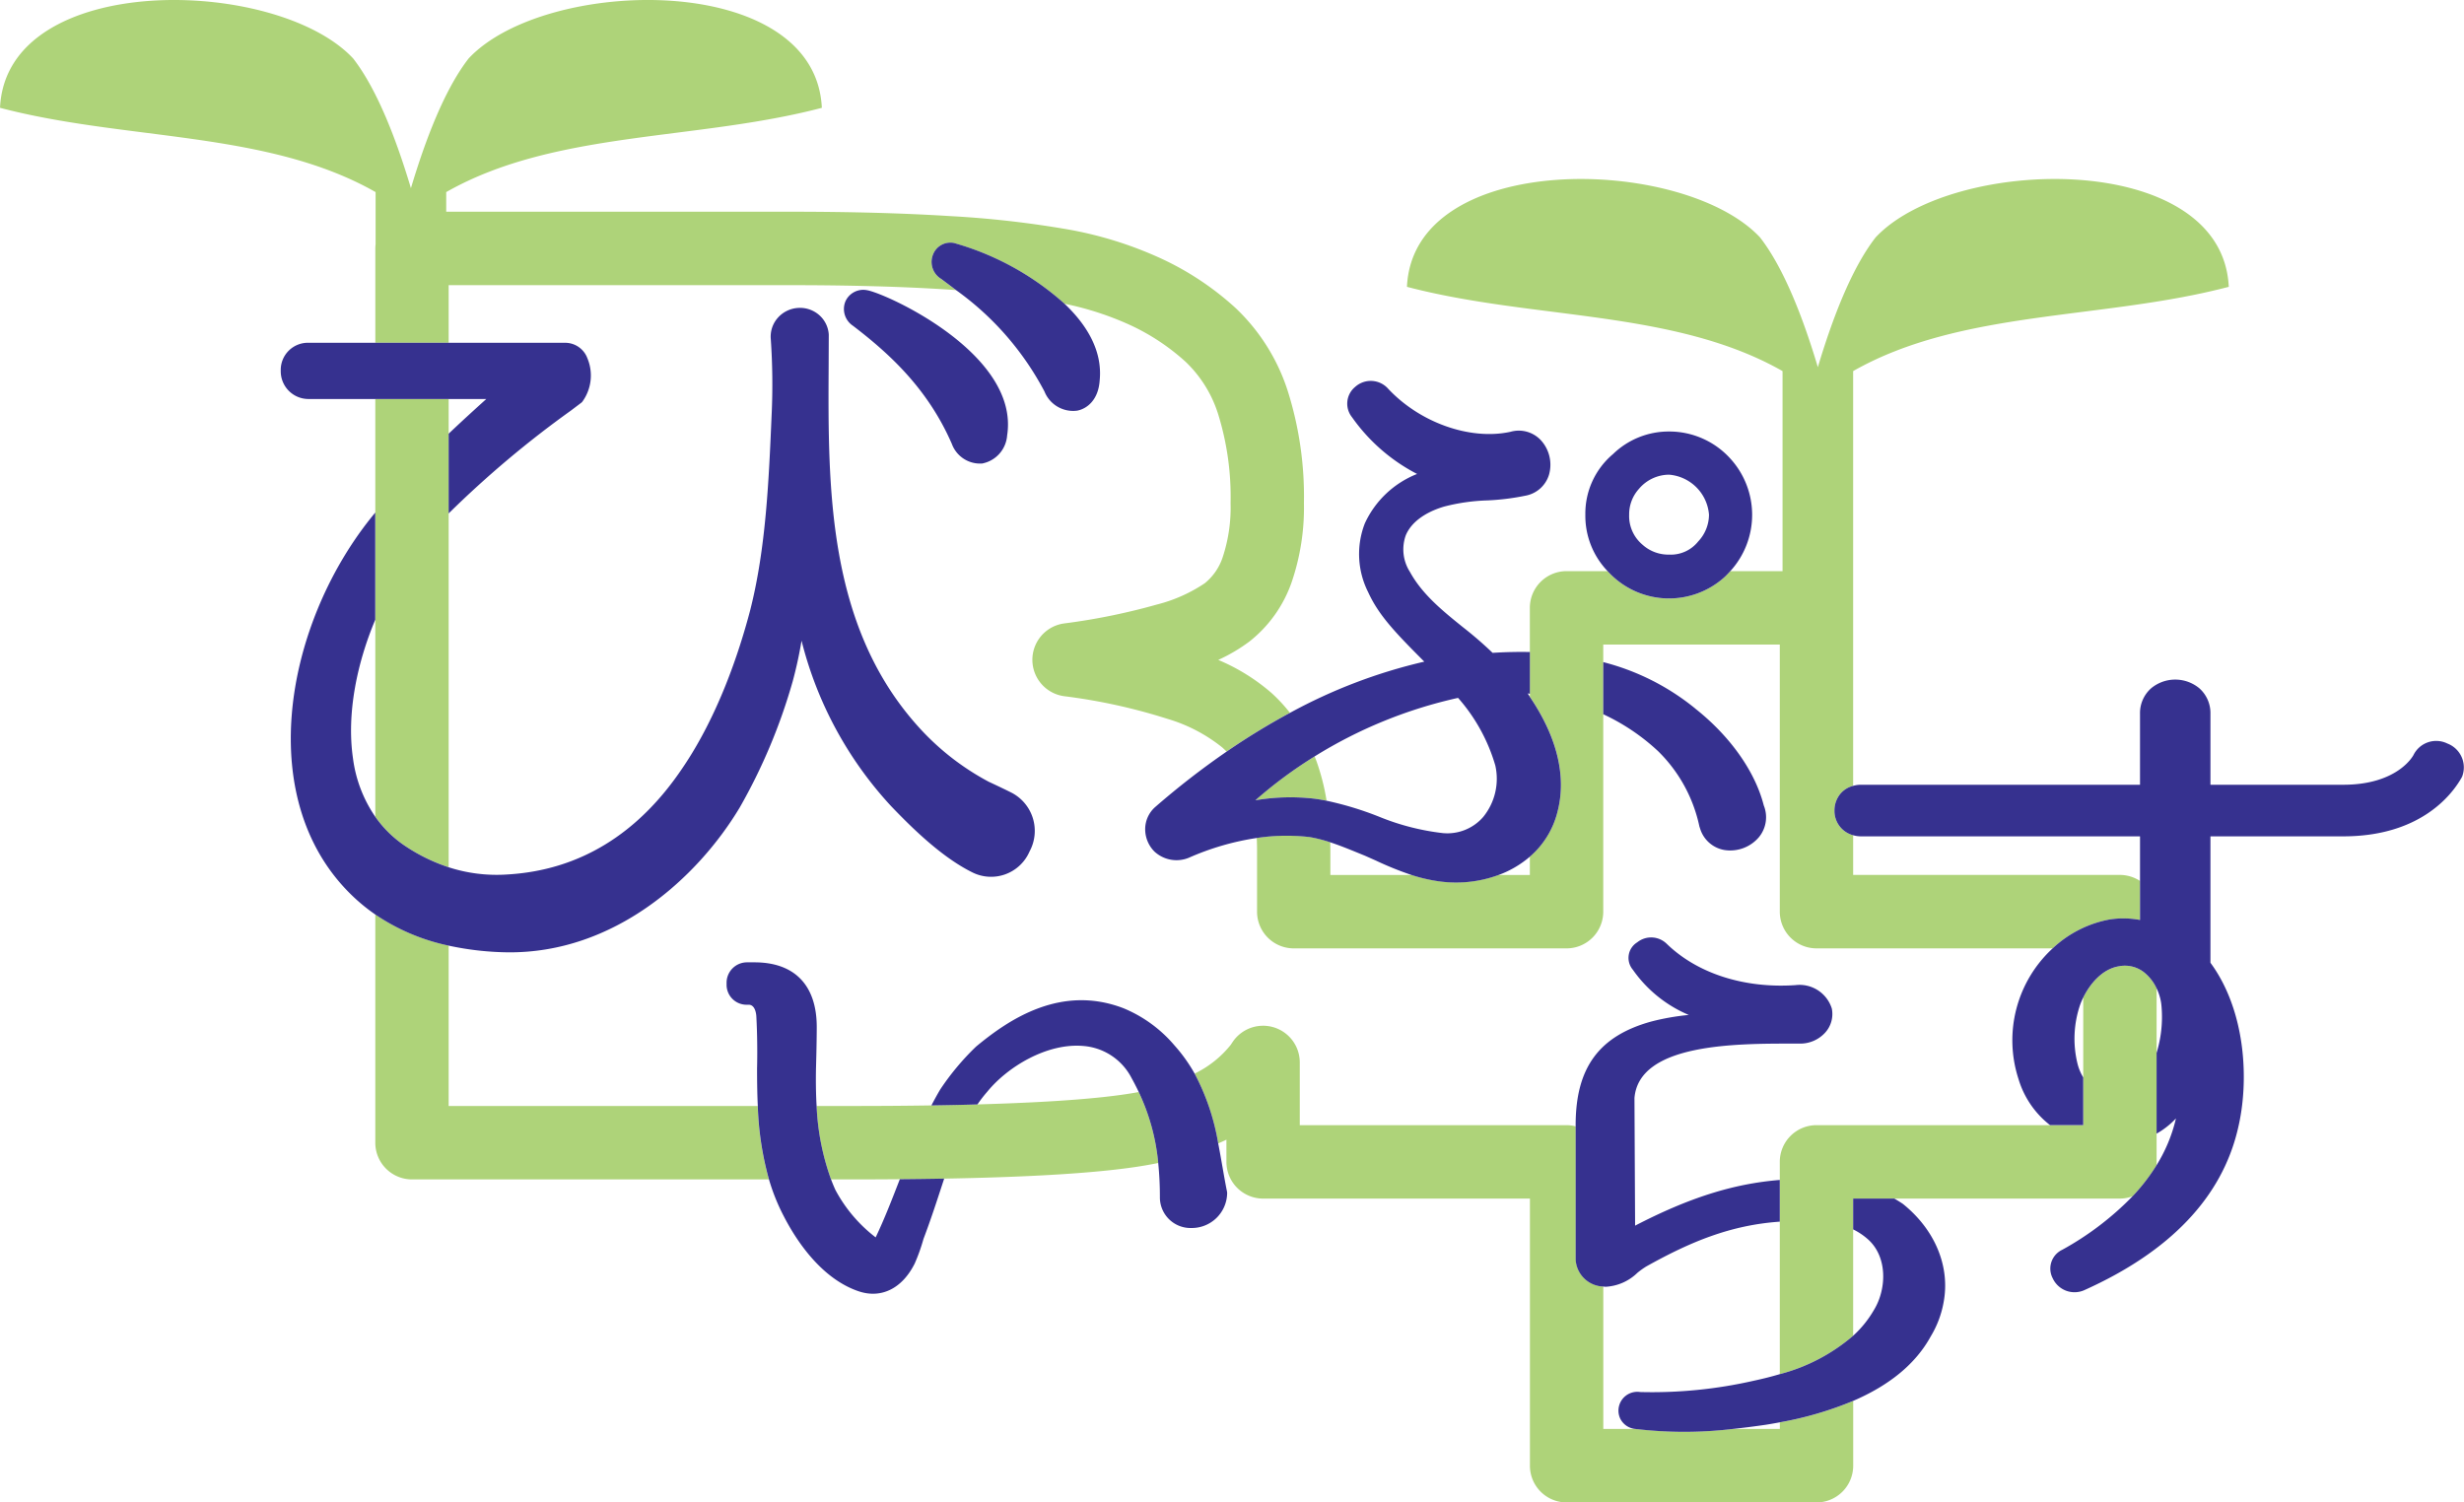
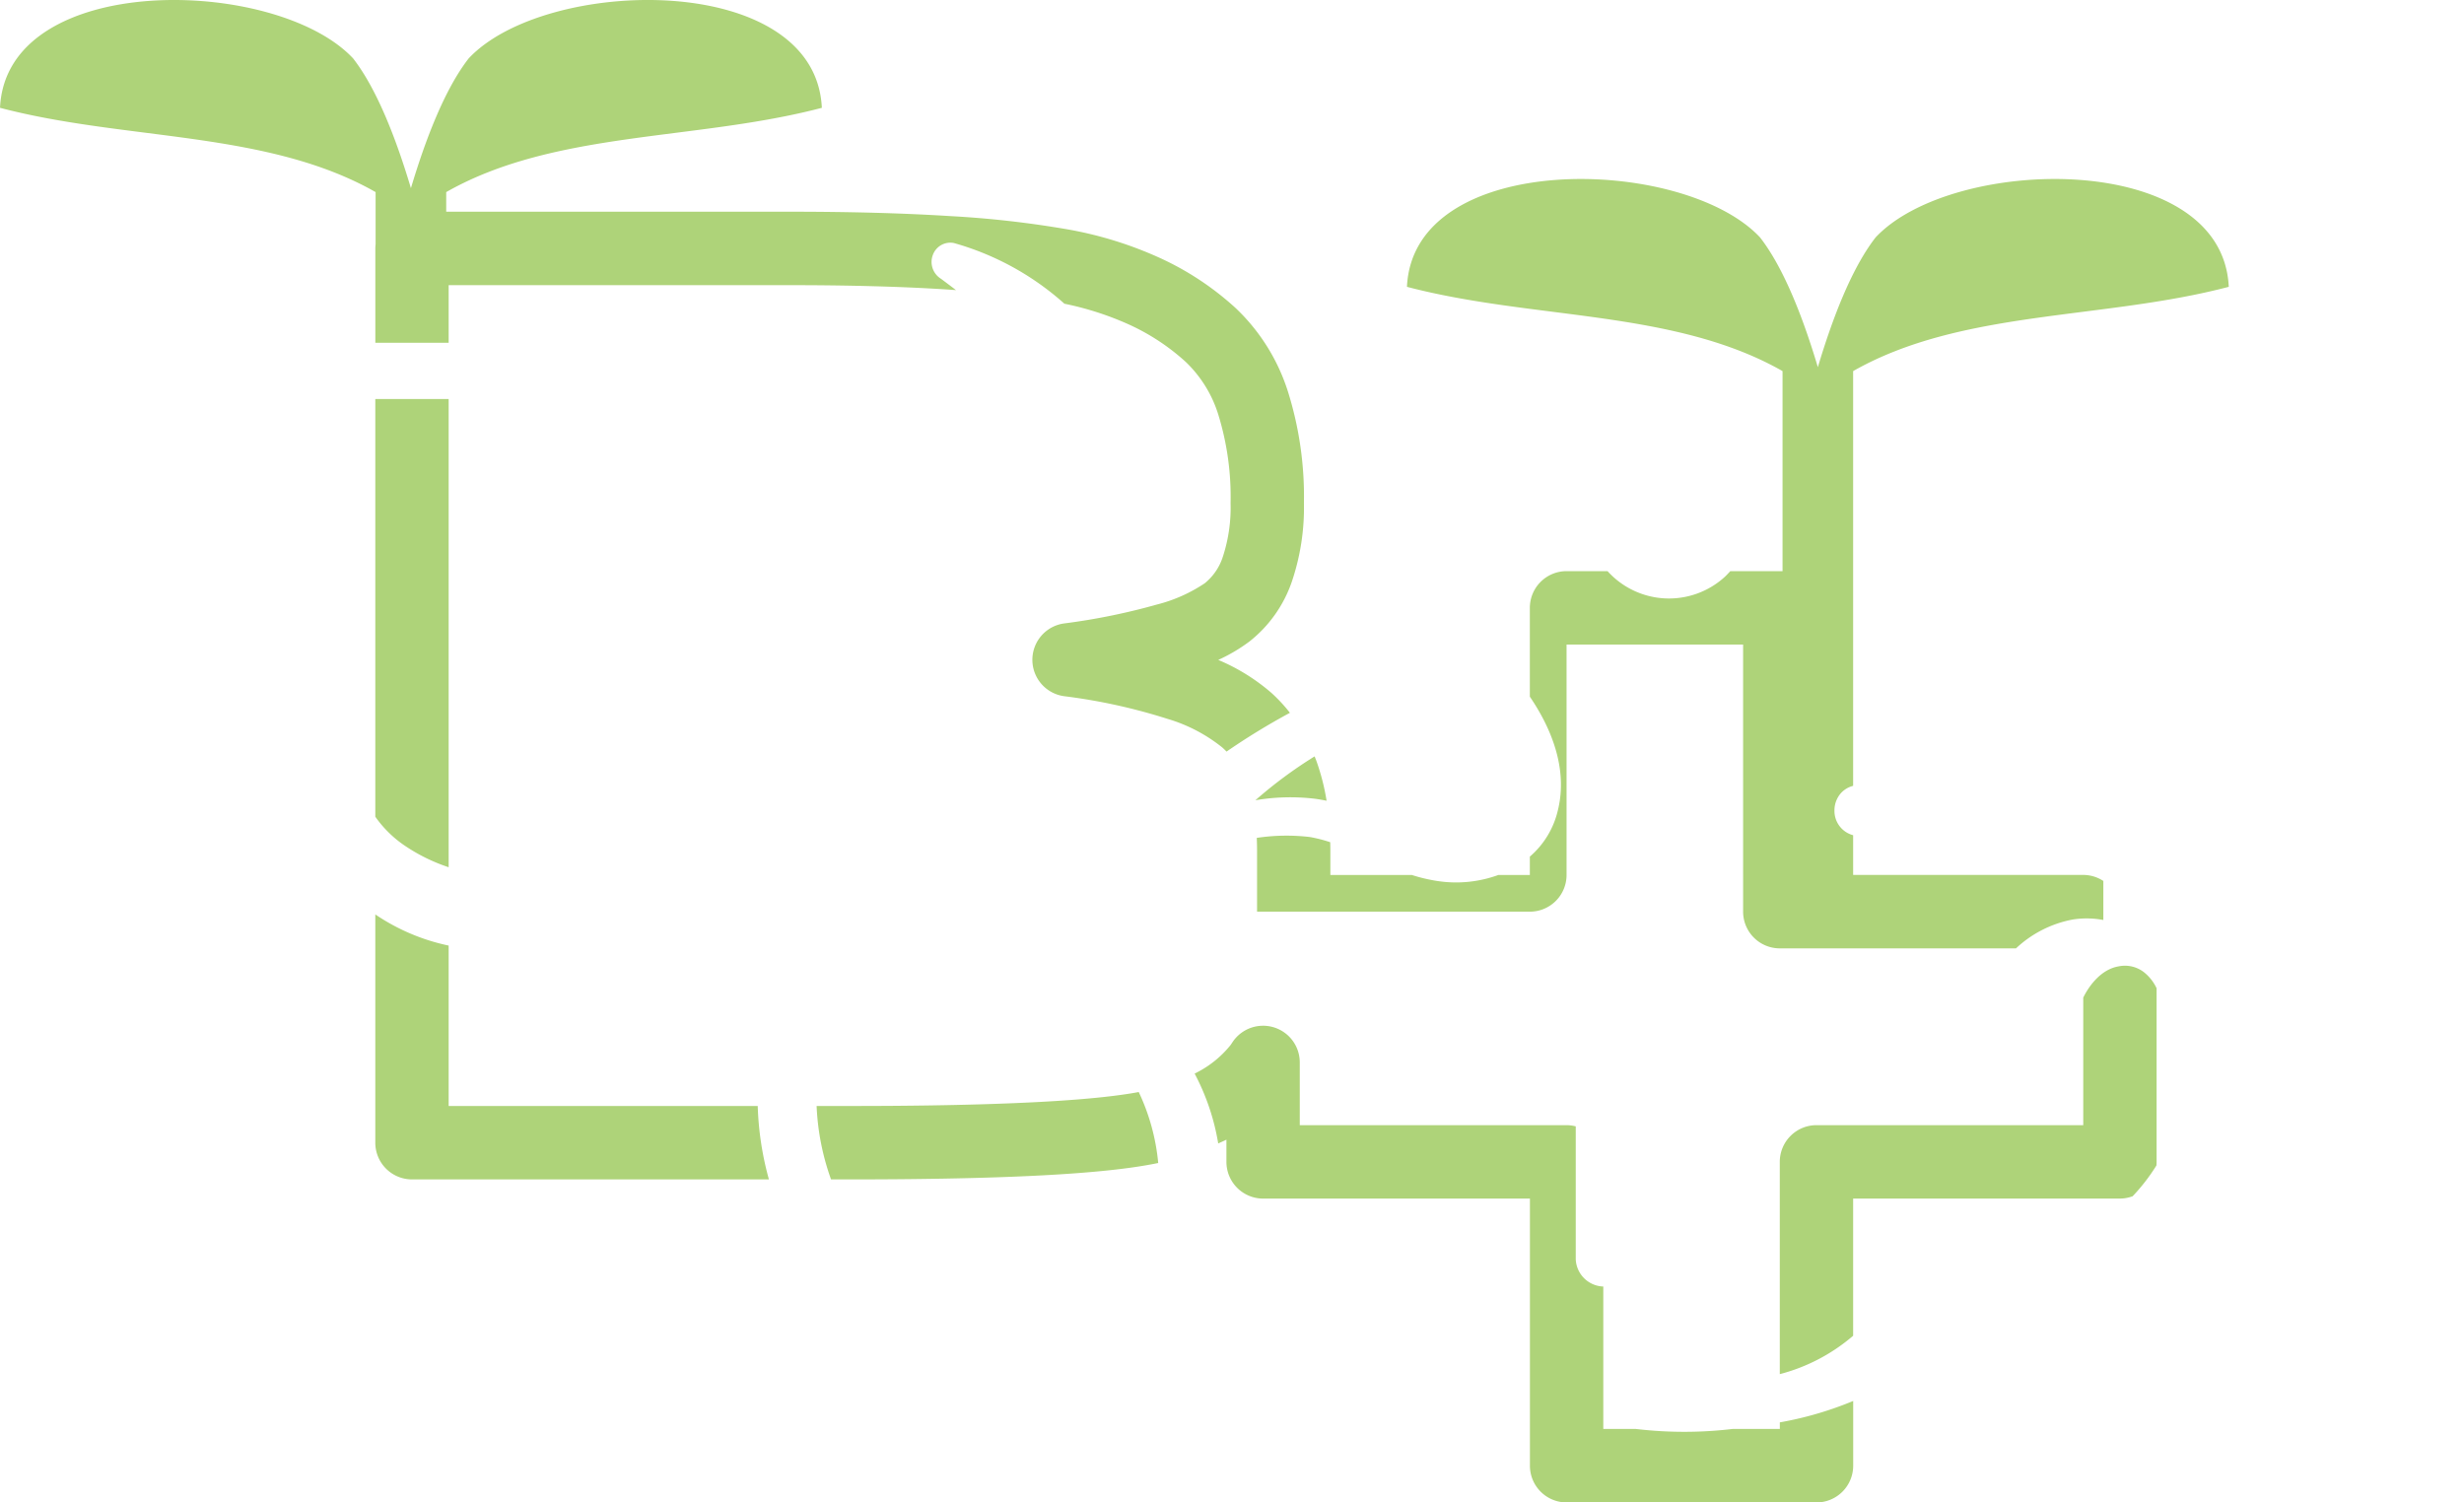
<svg xmlns="http://www.w3.org/2000/svg" id="img_top_mv01" width="273" height="166.465" viewBox="0 0 273 166.465">
-   <path id="パス_18" data-name="パス 18" d="M185.7,184.388v-51.88h-8.127V178.79a12.661,12.661,0,0,0,3.113,3.105A19.69,19.69,0,0,0,185.7,184.388ZM373.518,196.01a3.435,3.435,0,0,0-2.781-.641c-1.815.3-3.178,1.929-3.931,3.464v14.133H337.247a4.067,4.067,0,0,0-4.064,4.068v23.519a20.338,20.338,0,0,0,8.128-4.254V221.1h29.558a4.056,4.056,0,0,0,1.408-.258,21.156,21.156,0,0,0,2.634-3.406,3.818,3.818,0,0,0,.022-.4V197.8A4.945,4.945,0,0,0,373.518,196.01ZM281.679,176.8c.419.056.851.133,1.292.22a24.635,24.635,0,0,0-1.112-4.363c-.067-.186-.144-.367-.216-.55a49.145,49.145,0,0,0-6.561,4.86A23.072,23.072,0,0,1,281.679,176.8Zm-9.79-5.227a75.6,75.6,0,0,1,7.019-4.295,17.343,17.343,0,0,0-2.03-2.19,21.992,21.992,0,0,0-5.91-3.671,18.6,18.6,0,0,0,3.468-2.051,14.359,14.359,0,0,0,4.665-6.562,25.534,25.534,0,0,0,1.36-8.776,38.815,38.815,0,0,0-1.784-12.381,21.821,21.821,0,0,0-5.815-9.244,32.315,32.315,0,0,0-8.308-5.5,42.463,42.463,0,0,0-10.211-3.179,112.083,112.083,0,0,0-13.113-1.484q-7.688-.484-17.7-.483h-38.1v-2.174c12.017-6.835,27.626-5.662,41.618-9.337-.72-15.2-30.591-14.59-39.128-5.476-2.708,3.477-4.835,9.144-6.4,14.378-1.564-5.234-3.7-10.9-6.406-14.378-8.53-9.114-38.416-9.721-39.12,5.476,13.992,3.675,29.6,2.5,41.613,9.337v5.775a3.8,3.8,0,0,0-.03.467v10.457H185.7v-6.387h37.83q9.827,0,17.188.466c.407.025.8.054,1.194.082-.576-.442-1.134-.86-1.658-1.251a2.193,2.193,0,0,1-.907-2.648,2.064,2.064,0,0,1,2.318-1.321,30.848,30.848,0,0,1,12.26,6.729,33.686,33.686,0,0,1,7.205,2.329,24.183,24.183,0,0,1,6.233,4.117,13.659,13.659,0,0,1,3.614,5.855,30.844,30.844,0,0,1,1.356,9.778,17.526,17.526,0,0,1-.862,5.973,6.208,6.208,0,0,1-2,2.92,17,17,0,0,1-5.286,2.354,71.128,71.128,0,0,1-10.312,2.1,4.068,4.068,0,0,0,.006,8.057,63.484,63.484,0,0,1,11.447,2.508,17.679,17.679,0,0,1,6.1,3.185C271.588,171.274,271.74,171.423,271.888,171.575Zm61.3,75.052h-5.218a45.483,45.483,0,0,1-10.574.02l-.1-.006c-.024,0-.046-.012-.068-.014h-3.6v-15.78a3.159,3.159,0,0,1-3.052-3.013V213.1a4,4,0,0,0-1.011-.134H280v-6.949a4.064,4.064,0,0,0-7.392-2.335c-.126.182-.2.3-.241.364l-.007.008a11.517,11.517,0,0,1-3.586,2.981c-.136.075-.28.148-.421.222a25.34,25.34,0,0,1,2.61,7.736c.3-.14.615-.271.91-.42v2.461a4.067,4.067,0,0,0,4.064,4.068H305.5V250.7a4.068,4.068,0,0,0,4.064,4.069h27.688a4.069,4.069,0,0,0,4.064-4.069v-7.176a38.47,38.47,0,0,1-8.128,2.372ZM185.7,210.84V193.069a22.858,22.858,0,0,1-8.127-3.452v25.292a4.066,4.066,0,0,0,4.063,4.068h39.547a34.222,34.222,0,0,1-1.239-8.137Zm72.388-.973c-3.459.371-8.079.639-13.8.8q-2.42.068-5.1.11-4.183.065-9,.064h-3.721a27.462,27.462,0,0,0,1.6,8.137h2.117c1.907,0,3.731-.009,5.494-.023,1.706-.015,3.34-.037,4.913-.065,4.041-.073,7.664-.192,10.839-.36,2.847-.15,5.346-.339,7.519-.572,2.075-.222,3.841-.483,5.366-.8a23.36,23.36,0,0,0-2.157-7.863C261.083,209.5,259.718,209.694,258.088,209.867Zm17.146-28.731c.02.431.033.872.033,1.33v6.845a4.066,4.066,0,0,0,4.064,4.068h30.229a4.065,4.065,0,0,0,4.063-4.068V159.718h19.561V189.31a4.067,4.067,0,0,0,4.064,4.068h26.171a12.558,12.558,0,0,1,6.305-3.2,9.929,9.929,0,0,1,3.372.056v-4.325a4.079,4.079,0,0,0-2.226-.669H341.311v-4.4a2.781,2.781,0,0,1-2.071-2.735,2.884,2.884,0,0,1,.714-1.924,2.737,2.737,0,0,1,1.356-.812V155.649c0-.031,0-.062,0-.092V129.416c12.018-6.835,27.625-5.662,41.618-9.337-.719-15.2-30.59-14.589-39.127-5.476-2.709,3.477-4.835,9.145-6.4,14.378-1.563-5.234-3.7-10.9-6.406-14.378-8.529-9.113-38.415-9.721-39.119,5.476,13.992,3.676,29.6,2.5,41.613,9.337v22.165H327.7c-.19.21-.383.419-.6.624a9.166,9.166,0,0,1-13-.624h-4.545a4.068,4.068,0,0,0-4.064,4.068v9.841c2.989,4.4,4.068,8.731,3.1,12.609a9.616,9.616,0,0,1-3.1,5.111v2.034h-3.483a13.643,13.643,0,0,1-6.779.667,18.1,18.1,0,0,1-2.817-.667h-9.023v-2.778c0-.286-.008-.567-.014-.849a15.4,15.4,0,0,0-2.273-.579A22.124,22.124,0,0,0,275.234,181.136Z" transform="translate(-135.991 -88.299)" fill="#aed379" />
-   <path id="パス_19" data-name="パス 19" d="M260.865,150.589c3.894,2.975,8.258,6.87,10.968,13.1a3.328,3.328,0,0,0,3.355,2.168,3.425,3.425,0,0,0,2.769-3.118c1.408-9.051-13.495-15.765-15.539-16.088a2.162,2.162,0,0,0-2.393,1.275A2.229,2.229,0,0,0,260.865,150.589Zm9.768-5.2c.524.391,1.083.808,1.658,1.251a32.278,32.278,0,0,1,9.8,11.234A3.422,3.422,0,0,0,285.714,160c1.11-.212,2.347-1.2,2.494-3.332.334-3.3-1.426-6.176-3.9-8.52a30.847,30.847,0,0,0-12.26-6.729,2.064,2.064,0,0,0-2.318,1.321A2.193,2.193,0,0,0,270.633,145.392Zm73.85,32.39a9.166,9.166,0,0,0,13,.623c.212-.2.406-.413.6-.623a9.249,9.249,0,0,0,.012-12.454,9.12,9.12,0,0,0-6.8-3.015,8.859,8.859,0,0,0-6.207,2.5,8.609,8.609,0,0,0-3.069,6.709,8.855,8.855,0,0,0,2.422,6.216C344.455,177.756,344.469,177.768,344.483,177.783Zm3.506-9.15a4.4,4.4,0,0,1,3.306-1.534,4.823,4.823,0,0,1,4.423,4.426,4.344,4.344,0,0,1-1.192,2.969,3.878,3.878,0,0,1-3.231,1.46,4.28,4.28,0,0,1-2.965-1.117,4.14,4.14,0,0,1-1.457-3.312A4.189,4.189,0,0,1,347.989,168.633ZM220.251,158.71l-.236.213c-1.175,1.062-2.5,2.266-3.936,3.631v8.834a113.439,113.439,0,0,1,13.559-11.407l1.11-.838a.874.874,0,0,0,.132-.12,4.939,4.939,0,0,0,.568-4.835,2.623,2.623,0,0,0-2.43-1.707H200.6a3.005,3.005,0,0,0-3.124,3.085,3.07,3.07,0,0,0,3.124,3.143Zm133.952,34.3a26.538,26.538,0,0,0-10.2-5.147v5.775a23.228,23.228,0,0,1,6.09,4.105,16.449,16.449,0,0,1,4.553,8.282.708.708,0,0,0,.032.111l.075.229a3.412,3.412,0,0,0,2.681,2.317,4.168,4.168,0,0,0,3.833-1.443,3.478,3.478,0,0,0,.522-3.494C360.832,199.986,358.071,196.077,354.2,193.013Zm83.3,3.86a2.808,2.808,0,0,0-3.727,1.28c-.069.133-1.795,3.3-7.786,3.3H411.277v-7.872a3.666,3.666,0,0,0-1.243-2.828,4.189,4.189,0,0,0-5.316,0,3.658,3.658,0,0,0-1.244,2.828v7.872H372.52a3.117,3.117,0,0,0-.83.122,2.738,2.738,0,0,0-1.356.812,2.885,2.885,0,0,0-.714,1.924,2.781,2.781,0,0,0,2.071,2.735,3.167,3.167,0,0,0,.83.123h30.954v9.267a9.929,9.929,0,0,0-3.372-.056,12.558,12.558,0,0,0-6.305,3.2,13.847,13.847,0,0,0-3.791,14.466,10.158,10.158,0,0,0,3.5,5.121h3.674v-5.291a5.414,5.414,0,0,1-.643-1.56,11.617,11.617,0,0,1,.314-6.522,8.146,8.146,0,0,1,.33-.76c.753-1.535,2.117-3.163,3.931-3.464a3.435,3.435,0,0,1,2.781.641,4.946,4.946,0,0,1,1.415,1.795,5.513,5.513,0,0,1,.549,2.026,13.567,13.567,0,0,1-.549,5.133v8.946a9.078,9.078,0,0,0,2.148-1.688,17.235,17.235,0,0,1-2.17,5.215,21.149,21.149,0,0,1-2.634,3.406,33.057,33.057,0,0,1-7.781,5.926,2.309,2.309,0,0,0-1.067,3.174,2.661,2.661,0,0,0,3.513,1.3c9.49-4.265,15.2-10.259,16.99-17.821,1.307-5.359.879-13.116-3.009-18.418-.008-.02-.017-.032-.023-.046v-13.99h14.716c8.408,0,11.93-4.473,13.052-6.4a2.546,2.546,0,0,0,.121-.224A2.834,2.834,0,0,0,437.506,196.873ZM348.757,254.83c4.9-2.74,9.345-4.592,14.805-4.97v-4.622c-5.214.421-10.124,2.005-16.03,5.063-.012-2.2-.071-14.142-.071-14.142.5-6.05,11.224-6.036,17.631-6.028h.7a3.732,3.732,0,0,0,2.771-1.187,3.06,3.06,0,0,0,.763-2.7,3.743,3.743,0,0,0-4.032-2.592c-5.673.384-10.86-1.284-14.256-4.576a2.463,2.463,0,0,0-3.275-.162,2.02,2.02,0,0,0-.437,3.079.837.837,0,0,1-.079-.1,14.376,14.376,0,0,0,6.234,5.063,26.435,26.435,0,0,0-4.148.727c-5.806,1.6-8.388,5.132-8.388,11.464v14.894A3.159,3.159,0,0,0,344,257.048c.093.007.182.026.277.026a5.457,5.457,0,0,0,3.506-1.543A8.915,8.915,0,0,1,348.757,254.83Zm-13.123-63.494c.077.008.161.022.24.03v-4.623c-1.307-.025-2.677,0-4.129.093a42.809,42.809,0,0,0-3.295-2.849c-2.213-1.782-4.5-3.625-5.865-6.119a4.625,4.625,0,0,1-.465-4.045c.582-1.418,2.09-2.551,4.253-3.195a21.661,21.661,0,0,1,4.773-.683,26.631,26.631,0,0,0,4.221-.52,3.355,3.355,0,0,0,2.618-2.3,4.025,4.025,0,0,0-.909-3.866,3.346,3.346,0,0,0-3.356-.915c-4.478.975-10.108-1.026-13.643-4.873a2.576,2.576,0,0,0-3.564-.1,2.4,2.4,0,0,0-.343,3.359,20.078,20.078,0,0,0,7.207,6.284,10.693,10.693,0,0,0-5.787,5.47,9.382,9.382,0,0,0,.368,7.633c1.172,2.567,3.008,4.478,6.218,7.693a58.6,58.6,0,0,0-14.892,5.679,75.588,75.588,0,0,0-7.019,4.295,87.807,87.807,0,0,0-7.938,6.165,3.279,3.279,0,0,0-1.076,2.37,3.514,3.514,0,0,0,1.022,2.529,3.6,3.6,0,0,0,3.793.7,29.428,29.428,0,0,1,7.545-2.2,22.121,22.121,0,0,1,5.872-.1,15.391,15.391,0,0,1,2.273.579c.936.307,1.869.68,2.875,1.09l.98.4,1.177.523a36.4,36.4,0,0,0,4,1.616,18.1,18.1,0,0,0,2.817.667,13.643,13.643,0,0,0,6.779-.667,11.264,11.264,0,0,0,3.483-2.034,9.618,9.618,0,0,0,3.1-5.11c.968-3.878-.111-8.2-3.1-12.609C335.793,191.573,335.717,191.454,335.634,191.336ZM330.7,205.022a5.259,5.259,0,0,1-4.483,1.784,26.709,26.709,0,0,1-6.939-1.77,35.838,35.838,0,0,0-5.924-1.813c-.441-.087-.873-.164-1.292-.22a23.072,23.072,0,0,0-6.6.167,49.14,49.14,0,0,1,6.561-4.86,50.99,50.99,0,0,1,15.894-6.485,19.589,19.589,0,0,1,4.125,7.486A6.7,6.7,0,0,1,330.7,205.022Zm46.537,42.893c-.32-.218-.65-.419-.986-.613H371.69v3.413a7.318,7.318,0,0,1,1.686,1.141c2.145,1.96,2.01,5.479.64,7.751a11.933,11.933,0,0,1-2.326,2.894,20.34,20.34,0,0,1-8.128,4.254c-.894.265-1.832.505-2.826.717a50.754,50.754,0,0,1-12.7,1.263l.1.009a2.086,2.086,0,0,0-2.249,2.943,2.083,2.083,0,0,0,1.708,1.143c.023,0,.045.012.068.014l.1.006a45.481,45.481,0,0,0,10.574-.02c1.145-.121,2.359-.275,3.68-.468.523-.083,1.034-.173,1.537-.268a38.475,38.475,0,0,0,8.128-2.372c4.069-1.749,6.952-4.133,8.6-7.142a11.057,11.057,0,0,0,1.43-3.782C382.456,254.849,380.778,250.781,377.233,247.916ZM263.39,251.6a16.2,16.2,0,0,1-4.461-5.258c-.175-.382-.332-.77-.482-1.16a27.463,27.463,0,0,1-1.6-8.137c-.086-1.46-.092-2.86-.069-4.137,0-.016.084-2.786.084-4.62,0-4.62-2.452-7.162-6.9-7.162h-.836a2.265,2.265,0,0,0-2.252,2.376,2.213,2.213,0,0,0,2.252,2.323h.252c.632.056.766.908.79,1.272.163,3,.083,5.735.081,5.763,0,1.382.015,2.781.082,4.185a34.22,34.22,0,0,0,1.239,8.137,22.255,22.255,0,0,0,1.632,4.061c1.283,2.5,4.076,6.918,8.325,8.337,2.494.832,4.808-.321,6.188-3.081a20.513,20.513,0,0,0,.973-2.726c.781-2.044,1.5-4.256,2.2-6.4l.093-.283c-1.573.028-3.207.05-4.913.065C265.235,247.3,264.382,249.518,263.39,251.6Zm38.41-7.887c-.146-.835-.292-1.674-.457-2.516a25.34,25.34,0,0,0-2.61-7.736,17.749,17.749,0,0,0-2.246-3.142,14.816,14.816,0,0,0-5.622-4.1c-6.886-2.657-12.638,1.154-16.364,4.254a28.529,28.529,0,0,0-3.956,4.736c-.347.583-.669,1.176-.98,1.772q2.684-.039,5.1-.11a14.891,14.891,0,0,1,1.092-1.412c2.275-2.787,6.629-5.4,10.6-5.069a6.59,6.59,0,0,1,5.391,3.567c.286.515.548,1.027.791,1.54a23.359,23.359,0,0,1,2.157,7.863,37.162,37.162,0,0,1,.185,3.842,3.392,3.392,0,0,0,3.472,3.36,3.919,3.919,0,0,0,3.978-3.795.989.989,0,0,0-.018-.259C302.126,245.584,301.961,244.632,301.8,243.71Zm-47.614-53.677a45.651,45.651,0,0,0,.992-4.549,42,42,0,0,0,9.923,18.333c2.426,2.535,5.636,5.656,8.938,7.308a4.642,4.642,0,0,0,6.4-2.287,4.767,4.767,0,0,0-2.09-6.559c-1.049-.524-2.375-1.138-2.431-1.164a28.452,28.452,0,0,1-7.948-6.263c-9.95-11.182-9.865-26.392-9.79-39.812l.014-3.473a3.131,3.131,0,0,0-1.106-2.2,3.225,3.225,0,0,0-2.352-.747,3.259,3.259,0,0,0-2.233,1.141,3.143,3.143,0,0,0-.734,2.309,72.709,72.709,0,0,1,.1,8.254c0-.005-.007.151-.007.151-.31,7.253-.63,14.754-2.369,21.617-1.26,4.8-3.585,11.73-7.489,17.477-4.952,7.382-11.486,11.357-19.424,11.819a17.26,17.26,0,0,1-6.507-.8,19.691,19.691,0,0,1-5.014-2.493,12.66,12.66,0,0,1-3.113-3.105,14.771,14.771,0,0,1-2.472-6.506c-.711-4.954.459-10.528,2.472-15.32V171.29c-.161.2-.322.394-.485.6-9.66,12.091-13.087,31.63-1.782,42.117a20.067,20.067,0,0,0,2.266,1.815,22.858,22.858,0,0,0,8.126,3.452,32.811,32.811,0,0,0,6.548.744c11.8.115,21.018-8.22,25.716-16.057A62.69,62.69,0,0,0,254.186,190.033Z" transform="translate(-166.37 -114.5)" fill="#36318f" />
+   <path id="パス_18" data-name="パス 18" d="M185.7,184.388v-51.88h-8.127V178.79a12.661,12.661,0,0,0,3.113,3.105A19.69,19.69,0,0,0,185.7,184.388ZM373.518,196.01a3.435,3.435,0,0,0-2.781-.641c-1.815.3-3.178,1.929-3.931,3.464v14.133H337.247a4.067,4.067,0,0,0-4.064,4.068v23.519a20.338,20.338,0,0,0,8.128-4.254V221.1h29.558a4.056,4.056,0,0,0,1.408-.258,21.156,21.156,0,0,0,2.634-3.406,3.818,3.818,0,0,0,.022-.4V197.8A4.945,4.945,0,0,0,373.518,196.01ZM281.679,176.8c.419.056.851.133,1.292.22a24.635,24.635,0,0,0-1.112-4.363c-.067-.186-.144-.367-.216-.55a49.145,49.145,0,0,0-6.561,4.86A23.072,23.072,0,0,1,281.679,176.8Zm-9.79-5.227a75.6,75.6,0,0,1,7.019-4.295,17.343,17.343,0,0,0-2.03-2.19,21.992,21.992,0,0,0-5.91-3.671,18.6,18.6,0,0,0,3.468-2.051,14.359,14.359,0,0,0,4.665-6.562,25.534,25.534,0,0,0,1.36-8.776,38.815,38.815,0,0,0-1.784-12.381,21.821,21.821,0,0,0-5.815-9.244,32.315,32.315,0,0,0-8.308-5.5,42.463,42.463,0,0,0-10.211-3.179,112.083,112.083,0,0,0-13.113-1.484q-7.688-.484-17.7-.483h-38.1v-2.174c12.017-6.835,27.626-5.662,41.618-9.337-.72-15.2-30.591-14.59-39.128-5.476-2.708,3.477-4.835,9.144-6.4,14.378-1.564-5.234-3.7-10.9-6.406-14.378-8.53-9.114-38.416-9.721-39.12,5.476,13.992,3.675,29.6,2.5,41.613,9.337v5.775a3.8,3.8,0,0,0-.03.467v10.457H185.7v-6.387h37.83q9.827,0,17.188.466c.407.025.8.054,1.194.082-.576-.442-1.134-.86-1.658-1.251a2.193,2.193,0,0,1-.907-2.648,2.064,2.064,0,0,1,2.318-1.321,30.848,30.848,0,0,1,12.26,6.729,33.686,33.686,0,0,1,7.205,2.329,24.183,24.183,0,0,1,6.233,4.117,13.659,13.659,0,0,1,3.614,5.855,30.844,30.844,0,0,1,1.356,9.778,17.526,17.526,0,0,1-.862,5.973,6.208,6.208,0,0,1-2,2.92,17,17,0,0,1-5.286,2.354,71.128,71.128,0,0,1-10.312,2.1,4.068,4.068,0,0,0,.006,8.057,63.484,63.484,0,0,1,11.447,2.508,17.679,17.679,0,0,1,6.1,3.185C271.588,171.274,271.74,171.423,271.888,171.575Zm61.3,75.052h-5.218a45.483,45.483,0,0,1-10.574.02l-.1-.006c-.024,0-.046-.012-.068-.014h-3.6v-15.78a3.159,3.159,0,0,1-3.052-3.013V213.1a4,4,0,0,0-1.011-.134H280v-6.949a4.064,4.064,0,0,0-7.392-2.335c-.126.182-.2.3-.241.364l-.007.008a11.517,11.517,0,0,1-3.586,2.981c-.136.075-.28.148-.421.222a25.34,25.34,0,0,1,2.61,7.736c.3-.14.615-.271.91-.42v2.461a4.067,4.067,0,0,0,4.064,4.068H305.5V250.7a4.068,4.068,0,0,0,4.064,4.069h27.688a4.069,4.069,0,0,0,4.064-4.069v-7.176a38.47,38.47,0,0,1-8.128,2.372ZM185.7,210.84V193.069a22.858,22.858,0,0,1-8.127-3.452v25.292a4.066,4.066,0,0,0,4.063,4.068h39.547a34.222,34.222,0,0,1-1.239-8.137Zm72.388-.973c-3.459.371-8.079.639-13.8.8q-2.42.068-5.1.11-4.183.065-9,.064h-3.721a27.462,27.462,0,0,0,1.6,8.137h2.117c1.907,0,3.731-.009,5.494-.023,1.706-.015,3.34-.037,4.913-.065,4.041-.073,7.664-.192,10.839-.36,2.847-.15,5.346-.339,7.519-.572,2.075-.222,3.841-.483,5.366-.8a23.36,23.36,0,0,0-2.157-7.863C261.083,209.5,259.718,209.694,258.088,209.867Zm17.146-28.731c.02.431.033.872.033,1.33v6.845h30.229a4.065,4.065,0,0,0,4.063-4.068V159.718h19.561V189.31a4.067,4.067,0,0,0,4.064,4.068h26.171a12.558,12.558,0,0,1,6.305-3.2,9.929,9.929,0,0,1,3.372.056v-4.325a4.079,4.079,0,0,0-2.226-.669H341.311v-4.4a2.781,2.781,0,0,1-2.071-2.735,2.884,2.884,0,0,1,.714-1.924,2.737,2.737,0,0,1,1.356-.812V155.649c0-.031,0-.062,0-.092V129.416c12.018-6.835,27.625-5.662,41.618-9.337-.719-15.2-30.59-14.589-39.127-5.476-2.709,3.477-4.835,9.145-6.4,14.378-1.563-5.234-3.7-10.9-6.406-14.378-8.529-9.113-38.415-9.721-39.119,5.476,13.992,3.676,29.6,2.5,41.613,9.337v22.165H327.7c-.19.21-.383.419-.6.624a9.166,9.166,0,0,1-13-.624h-4.545a4.068,4.068,0,0,0-4.064,4.068v9.841c2.989,4.4,4.068,8.731,3.1,12.609a9.616,9.616,0,0,1-3.1,5.111v2.034h-3.483a13.643,13.643,0,0,1-6.779.667,18.1,18.1,0,0,1-2.817-.667h-9.023v-2.778c0-.286-.008-.567-.014-.849a15.4,15.4,0,0,0-2.273-.579A22.124,22.124,0,0,0,275.234,181.136Z" transform="translate(-135.991 -88.299)" fill="#aed379" />
</svg>